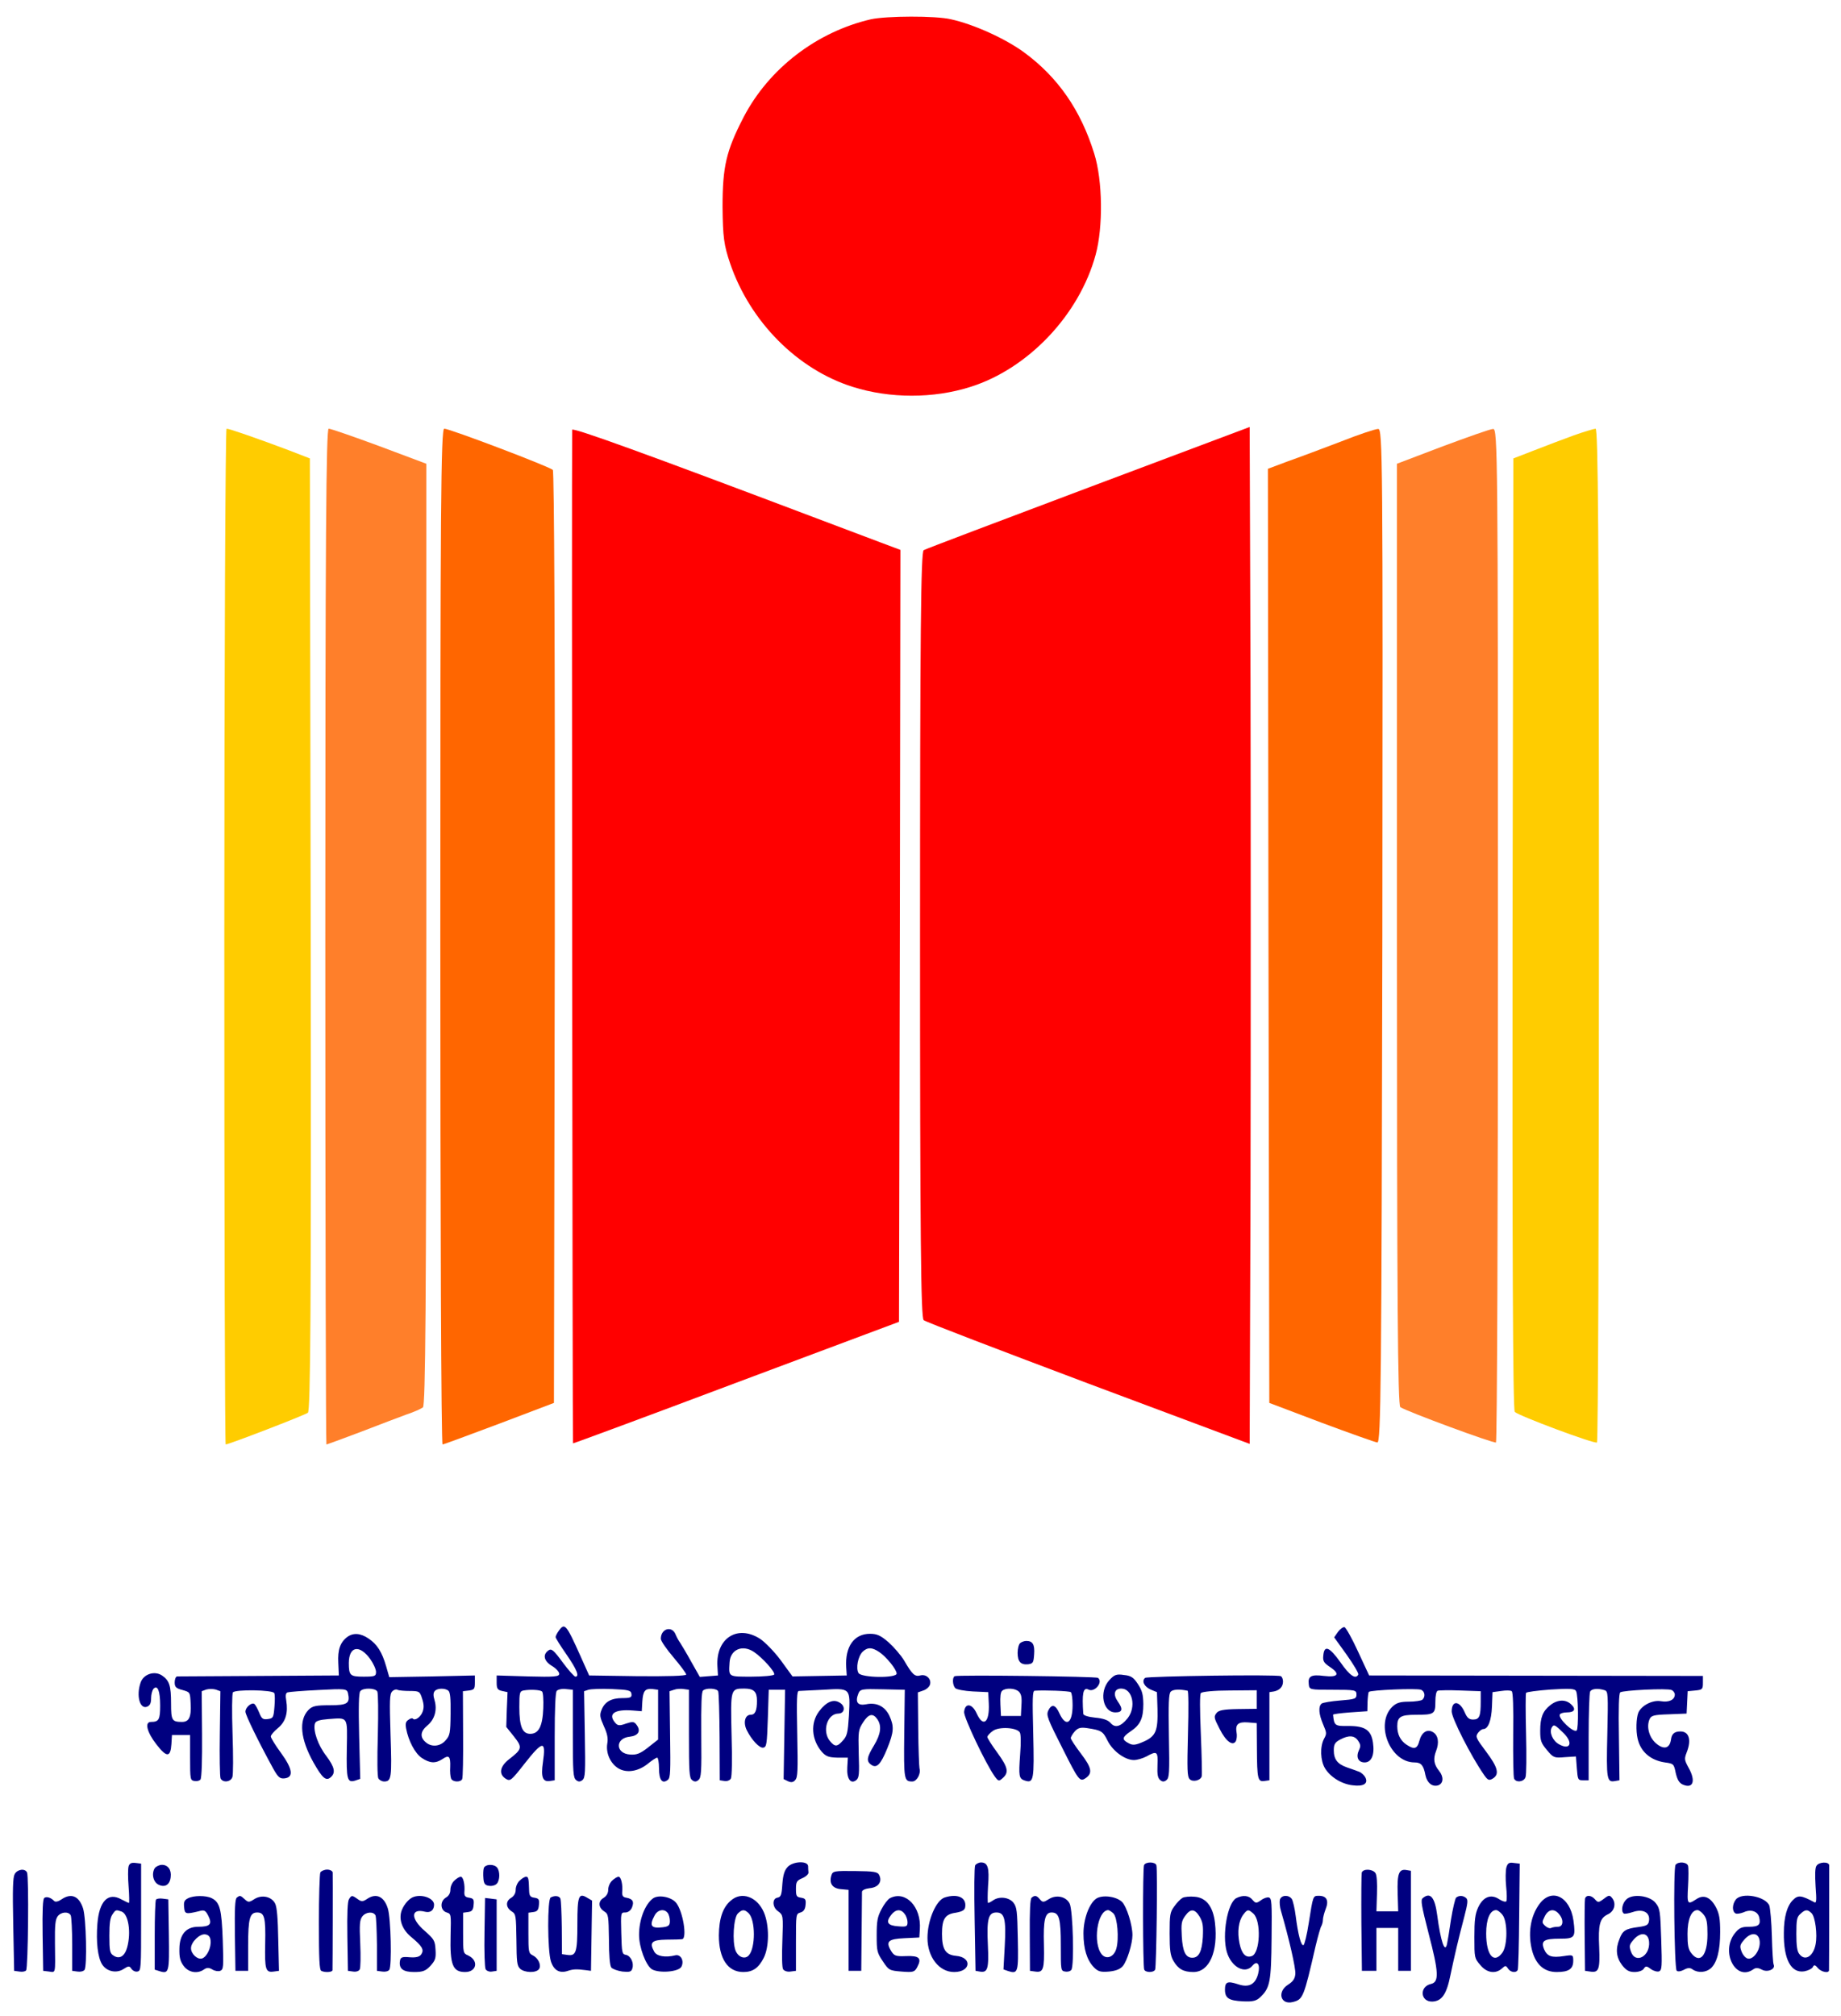
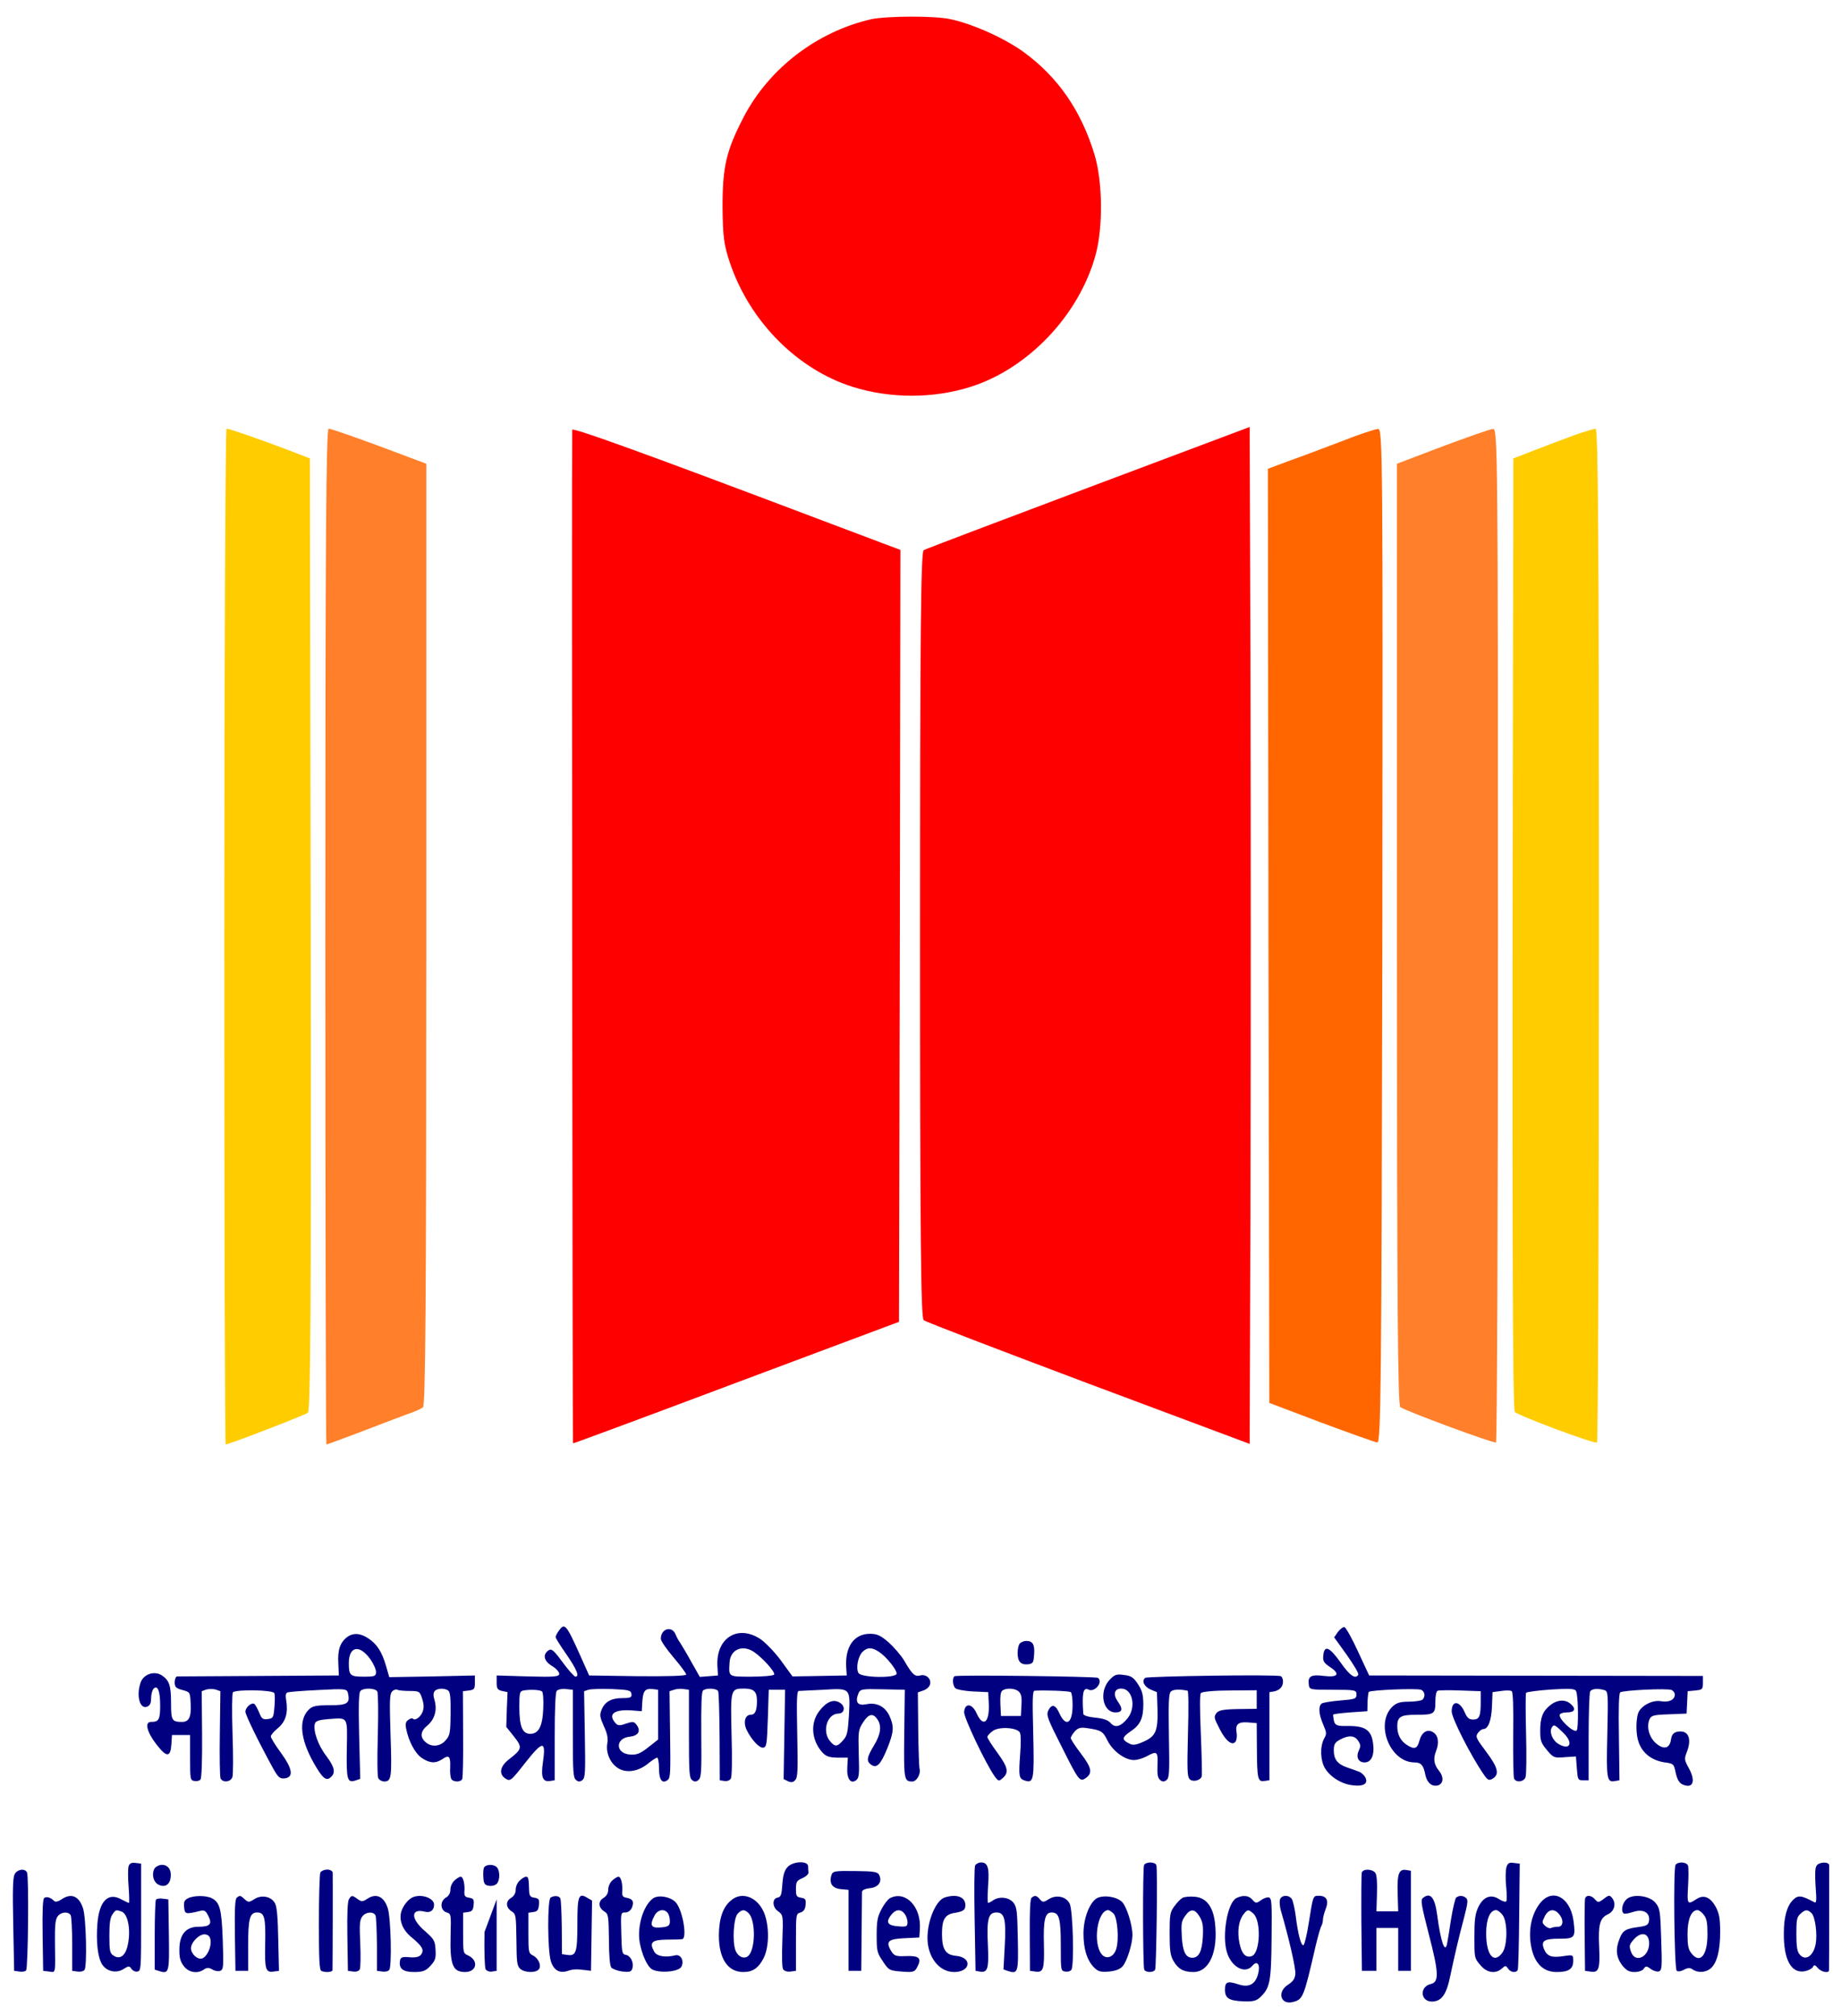
<svg xmlns="http://www.w3.org/2000/svg" xmlns:ns1="http://sodipodi.sourceforge.net/DTD/sodipodi-0.dtd" xmlns:ns2="http://www.inkscape.org/namespaces/inkscape" version="1.0" width="306" height="335" viewBox="0 0 229.5 251.25" preserveAspectRatio="xMidYMid meet" id="svg87" ns1:docname="2.svg" ns2:version="1.1 (c68e22c387, 2021-05-23)">
  <defs id="defs91" />
  <ns1:namedview id="namedview89" pagecolor="#ffffff" bordercolor="#666666" borderopacity="1.0" ns2:pageshadow="2" ns2:pageopacity="0.0" ns2:pagecheckerboard="0" ns2:document-units="pt" showgrid="false" units="px" width="305px" ns2:showpageshadow="false" ns2:zoom="1.0824912" ns2:cx="271.13384" ns2:cy="194.45886" ns2:window-width="1366" ns2:window-height="705" ns2:window-x="-8" ns2:window-y="-8" ns2:window-maximized="1" ns2:current-layer="g85" />
  <g transform="matrix(0.1,0,0,-0.1,0,988)" fill="#000000" stroke="none" id="g85">
    <path d="m 1085.725,9855.977 c -67.845,-15.737 -127.297,-61.55 -158.772,-122.051 -21.683,-41.966 -26.229,-61.55 -26.229,-111.909 0.35,-37.42 1.749,-47.562 9.442,-70.293 24.83,-72.741 83.932,-132.193 152.827,-153.876 46.512,-14.688 100.719,-14.688 146.881,0 72.042,22.732 135.69,89.877 155.974,164.717 9.442,34.622 8.743,92.325 -1.749,125.898 -16.787,54.206 -45.114,95.123 -87.429,126.248 -23.431,17.136 -62.599,34.972 -91.276,41.267 -19.234,4.546 -80.435,4.197 -99.669,0 z" id="path11" style="fill:#ff0000;stroke-width:1" />
    <path d="m 713.276,9344.341 c -0.699,-50.01 0.35,-1262.479 1.049,-1263.179 0.35,-0.35 91.976,33.573 203.535,75.539 l 202.836,75.889 1.049,481.211 0.699,480.861 -25.18,9.442 c -13.989,5.246 -50.01,18.885 -79.736,30.076 -208.082,78.686 -304.254,113.658 -304.254,110.161 z" id="path13" style="fill:#ff0000;stroke-width:1" />
    <path d="m 1356.756,9272.299 c -110.511,-41.616 -203.186,-76.588 -205.284,-77.987 -3.497,-2.448 -4.546,-102.117 -4.546,-479.462 0,-377.345 1.049,-477.714 4.546,-480.162 2.098,-2.098 94.773,-37.42 205.284,-79.036 l 201.087,-75.189 1.049,318.243 c 0.35,174.859 0.35,460.228 0,633.688 l -1.049,315.445 z" id="path15" style="fill:#ff0000;stroke-width:1" />
    <path d="m 279.626,8712.751 c 0,-347.969 0.699,-632.988 1.749,-632.988 3.847,0 98.27,36.371 102.467,39.518 3.147,2.798 4.197,124.499 3.497,596.268 l -1.049,593.12 -26.229,10.142 c -37.07,13.989 -74.14,26.928 -77.637,26.928 -1.399,0 -2.798,-284.67 -2.798,-632.988 z" id="path17" style="fill:#ffcc00;stroke-width:1" />
    <path d="m 405.525,8712.751 c 0,-347.969 0.699,-632.988 1.399,-632.988 0.699,0 19.934,6.994 43.015,15.737 22.732,8.743 48.261,18.535 57.004,21.683 8.743,2.798 17.836,6.994 20.284,8.743 3.147,2.798 4.197,125.199 4.197,589.973 v 586.126 l -58.752,22.032 c -32.174,11.89 -60.501,21.683 -62.949,21.683 -3.147,0 -4.197,-137.439 -4.197,-632.988 z" id="path19" style="fill:#ff7f2a;stroke-width:1" />
-     <path d="m 548.909,8712.751 c 0,-347.969 1.049,-632.988 2.798,-632.988 1.399,0 33.223,11.89 70.643,25.879 l 68.195,25.879 1.049,579.831 c 0.35,356.012 -0.699,581.23 -2.448,582.979 -4.197,4.197 -128.696,51.408 -135.341,51.408 -4.197,0 -4.896,-99.32 -4.896,-632.988 z" id="path21" style="fill:#ff6600;stroke-width:1" />
    <path d="m 1671.501,9329.653 c -22.032,-8.393 -51.758,-19.584 -65.747,-24.48 l -25.18,-9.442 0.699,-581.929 1.049,-582.279 64.698,-24.48 c 35.671,-13.289 67.146,-24.48 69.944,-24.83 4.546,-0.699 5.246,72.042 6.295,631.589 0.699,600.115 0.35,631.939 -5.246,631.589 -3.497,0 -24.48,-6.994 -46.512,-15.737 z" id="path23" style="fill:#ff6600;stroke-width:1" />
    <path d="m 1798.449,9323.707 -57.004,-21.682 v -586.476 c 0,-458.13 1.049,-587.175 4.197,-589.274 8.393,-5.596 116.456,-45.463 119.254,-44.064 1.399,0.699 2.448,285.369 2.448,632.639 0,598.716 -0.35,630.89 -5.945,630.54 -3.497,0 -31.824,-10.142 -62.949,-21.683 z" id="path25" style="fill:#ff7f2a;stroke-width:1" />
    <path d="m 1961.767,9337.346 c -12.59,-4.546 -34.622,-12.94 -48.96,-18.535 l -26.229,-10.142 -1.049,-592.421 c -0.35,-381.891 0.35,-593.47 2.798,-595.918 4.896,-4.896 99.32,-40.218 102.467,-38.119 1.399,0.699 2.448,285.369 2.448,632.639 0,502.544 -1.049,630.89 -4.197,630.89 -2.448,-0.35 -14.688,-3.847 -27.278,-8.393 z" id="path27" style="fill:#ffcc00;stroke-width:1" />
    <path d="m 696.47,7847.344 c -2.261,-2.969 -3.844,-6.531 -3.844,-7.718 0,-1.188 6.105,-10.984 13.568,-21.671 12.889,-18.702 16.507,-27.608 11.08,-27.608 -1.357,0 -8.593,8.015 -15.829,17.812 -11.533,15.734 -14.02,17.515 -17.864,14.843 -7.462,-5.344 -5.427,-13.359 4.523,-19.296 4.975,-2.969 9.045,-7.422 9.045,-9.796 0,-3.562 -5.879,-4.156 -38.894,-3.265 l -39.12,1.187 v -8.906 c 0,-7.422 1.131,-9.203 6.784,-10.39 l 6.784,-1.484 -0.904,-21.671 -0.678,-21.671 9.497,-11.874 c 10.854,-13.656 10.402,-15.734 -6.105,-28.499 -11.533,-8.906 -13.116,-18.703 -3.844,-24.343 5.427,-3.265 6.784,-2.078 23.291,18.999 22.839,29.093 26.909,29.39 22.839,1.484 -2.714,-18.406 -0.226,-24.64 8.819,-23.155 l 5.879,0.89 v 54.029 c 0,35.921 0.904,55.217 2.487,57.295 1.357,1.781 6.558,2.969 11.306,2.375 l 8.819,-0.89 v -54.623 c 0,-48.686 0.452,-54.92 4.07,-57.889 2.713,-2.375 4.975,-2.375 7.915,0 3.392,2.969 3.844,8.312 2.94,56.998 l -0.904,53.733 5.427,1.781 c 2.94,0.89 16.055,1.484 29.171,0.89 20.352,-0.89 23.744,-1.484 24.422,-5.937 0.678,-4.453 -1.131,-5.344 -11.306,-5.344 -14.02,0 -22.161,-4.75 -26.005,-14.843 -2.487,-6.234 -2.035,-8.906 2.94,-20.187 4.296,-9.203 5.427,-15.14 4.296,-21.374 -2.035,-11.875 3.618,-24.937 13.794,-31.171 10.402,-6.234 25.1,-3.859 37.311,6.234 4.749,3.859 9.724,7.125 11.08,7.125 1.131,0 2.261,-5.937 2.261,-13.359 0,-14.546 4.07,-19.89 11.081,-14.249 3.166,2.672 3.392,9.796 2.713,56.701 l -0.678,53.733 5.653,1.781 c 2.94,1.187 8.593,1.484 11.985,0.89 l 6.558,-0.89 v -54.623 c 0,-48.686 0.452,-54.92 3.844,-57.889 2.94,-2.375 5.201,-2.375 7.915,0 3.618,2.969 4.07,8.906 3.618,56.404 -0.226,38.592 0.226,53.436 2.261,55.217 4.07,3.562 16.96,2.672 18.769,-0.89 0.905,-2.078 1.583,-27.608 1.809,-57.295 l 0.226,-53.733 5.879,-0.89 c 3.166,-0.594 6.784,0.89 7.915,2.969 1.357,2.375 1.809,23.452 0.905,54.326 -1.357,57.592 -1.357,57.889 15.829,57.889 11.985,0 15.829,-3.859 15.829,-15.14 0,-12.468 -2.261,-17.515 -7.915,-17.515 -7.01,0 -9.497,-9.796 -4.749,-19.296 6.106,-12.171 15.829,-22.562 20.578,-21.671 4.07,0.891 4.523,3.859 5.653,36.514 l 1.131,35.624 h 10.176 10.176 l -0.904,-55.514 -0.904,-55.811 5.427,-2.672 c 3.844,-1.781 6.558,-1.484 9.045,1.484 3.166,3.562 3.392,11.281 2.487,57.592 -0.904,44.233 -0.452,53.436 2.035,53.436 1.809,0 15.377,0.891 30.527,1.484 33.919,2.078 33.693,2.375 31.884,-32.062 -1.357,-21.374 -2.261,-25.233 -7.236,-30.874 -7.236,-8.312 -10.176,-8.609 -16.507,-0.891 -9.95,12.171 -3.392,33.843 10.402,34.139 8.141,0 9.497,9.203 1.809,13.656 -7.689,4.75 -16.508,1.188 -25.553,-10.687 -11.08,-14.546 -9.723,-35.327 3.166,-50.467 5.201,-5.937 8.819,-7.125 19.447,-7.422 h 13.116 l -0.678,-12.171 c -0.904,-14.249 4.296,-21.374 11.306,-15.734 3.392,2.969 3.844,7.422 2.94,32.952 -0.678,28.202 -0.452,29.686 5.427,38.889 6.784,10.687 12.211,11.874 17.638,4.156 5.879,-8.312 4.523,-18.703 -4.07,-32.952 -9.045,-14.843 -9.723,-19.593 -3.392,-24.046 6.784,-4.75 11.759,0.297 19.899,20.187 8.367,20.78 8.819,27.608 2.714,40.967 -5.653,11.875 -16.281,16.921 -28.945,14.25 -10.628,-2.078 -14.02,2.672 -9.724,13.359 2.261,5.64 4.523,5.937 30.301,5.344 l 27.588,-0.594 -0.678,-54.623 c -0.678,-58.185 -0.226,-59.67 10.176,-59.67 5.427,0 10.854,9.796 8.819,16.328 -0.452,2.078 -1.357,24.343 -1.583,49.279 l -0.452,45.42 6.784,2.375 c 3.844,1.188 7.688,4.75 8.367,7.422 2.035,7.125 -4.975,13.359 -12.211,11.281 -6.558,-1.781 -9.95,1.188 -19.899,18.406 -4.07,6.828 -12.889,16.921 -19.447,22.858 -9.95,8.609 -14.472,10.687 -23.291,10.687 -19.899,0 -31.206,-16.031 -29.623,-41.858 l 0.678,-10.093 -33.693,-0.594 -33.919,-0.594 -14.698,20.187 c -8.141,10.984 -19.899,22.859 -25.779,26.718 -28.266,18.109 -55.175,0.594 -53.14,-34.139 l 0.678,-11.578 -11.306,-0.891 -11.306,-0.891 -11.08,19.593 c -5.879,10.687 -12.211,21.077 -13.568,23.155 -1.583,2.078 -4.07,6.531 -5.653,10.39 -4.523,10.984 -18.317,7.125 -18.317,-5.64 0,-2.672 7.236,-13.062 15.829,-23.155 8.819,-10.39 15.829,-19.89 15.829,-21.374 0,-1.781 -23.744,-2.375 -60.377,-2.078 l -60.603,0.891 -10.628,23.749 c -18.09,40.373 -19.899,42.452 -27.362,31.765 z m 243.315,-26.124 c 10.628,-7.125 26.683,-24.937 25.326,-28.202 -0.904,-1.484 -13.568,-2.672 -28.492,-2.672 -29.171,0 -28.266,-0.594 -27.136,17.812 0.904,16.031 16.055,22.562 30.301,13.062 z m 156.029,0 c 9.045,-5.937 21.934,-21.968 21.934,-27.015 0,-5.937 -43.643,-5.344 -47.487,0.594 -3.618,5.937 -0.678,21.077 5.201,26.718 6.106,5.641 11.306,5.641 20.352,-0.297 z m -420.148,-49.279 c 1.357,-0.891 2.035,-10.39 1.583,-21.077 -0.904,-22.265 -5.653,-31.765 -16.281,-31.765 -9.723,0 -13.568,9.203 -13.568,33.249 0,18.109 0.452,19.89 5.201,20.78 8.141,1.484 20.578,0.891 23.065,-1.187 z m 144.723,-28.796 v -31.171 l -12.437,-9.796 c -9.724,-7.718 -14.472,-9.5 -22.387,-8.906 -18.543,1.188 -18.995,20.484 -0.452,22.265 10.628,1.187 14.246,7.125 8.367,14.843 -2.94,4.156 -4.975,4.156 -13.116,1.484 -8.141,-2.969 -10.402,-2.672 -13.568,1.188 -9.271,10.984 -0.678,16.921 21.935,15.14 l 11.306,-0.891 0.678,11.875 c 0.904,13.656 3.392,16.625 12.889,15.734 l 6.784,-0.89 z" id="path193" style="fill:#000080;stroke-width:1" />
    <path d="m 1667.921,7846.157 -4.749,-6.828 15.603,-21.671 c 8.593,-12.171 15.151,-23.155 14.472,-24.64 -3.166,-6.531 -10.628,-1.484 -22.387,15.437 -13.794,19.296 -20.126,21.671 -21.256,8.015 -0.678,-6.828 0.678,-8.906 8.593,-14.249 12.889,-8.609 9.724,-13.062 -7.688,-10.984 -16.055,2.078 -20.125,-0.297 -18.995,-10.093 0.678,-7.125 0.904,-7.125 30.075,-7.125 27.814,0 29.397,-0.297 29.397,-5.937 0,-5.343 -1.809,-5.937 -20.352,-7.422 -11.08,-0.891 -21.708,-2.672 -23.065,-3.859 -4.296,-3.562 -3.618,-13.062 1.809,-25.827 4.522,-10.687 4.749,-11.578 1.131,-18.109 -5.201,-9.796 -4.523,-27.015 1.131,-36.514 6.558,-10.984 20.804,-19.89 34.598,-21.374 13.568,-1.781 19.673,2.078 15.829,9.797 -1.357,2.672 -4.749,5.937 -7.915,7.125 -2.94,1.187 -9.724,3.562 -14.925,5.343 -11.985,4.156 -16.508,10.093 -16.508,21.374 0,7.422 1.357,9.796 7.915,13.359 10.628,5.64 17.864,5.344 22.387,-1.484 3.166,-4.75 3.392,-6.828 1.131,-11.578 -4.07,-8.609 -1.131,-15.437 7.01,-15.437 8.593,0 12.663,9.5 10.402,24.64 -2.261,15.734 -9.95,20.78 -30.301,20.78 -17.186,-0.297 -18.09,0.297 -19.447,13.953 -0.226,0.891 9.498,2.078 21.256,2.969 l 21.482,1.484 0.226,11.281 c 0.226,5.937 0.904,11.875 1.583,12.765 1.809,2.375 59.924,4.75 65.125,2.672 4.975,-2.078 5.653,-8.906 1.583,-12.468 -1.583,-1.187 -9.271,-2.375 -16.96,-2.375 -10.628,0 -15.377,-1.484 -20.352,-6.234 -21.934,-21.374 -2.94,-69.466 27.588,-69.466 8.141,0 11.306,-3.562 13.568,-15.734 2.035,-9.796 8.593,-15.14 16.055,-12.765 6.558,2.375 7.01,10.687 0.904,18.109 -6.332,7.718 -7.462,14.843 -3.618,24.64 4.07,10.39 2.714,19.593 -3.844,23.452 -7.236,4.453 -14.246,-0.297 -16.96,-10.687 -2.714,-10.39 -6.558,-11.281 -16.281,-4.75 -7.462,5.047 -11.306,12.765 -11.306,22.858 0,11.578 4.07,14.249 22.839,14.249 23.291,0 24.648,0.891 24.648,16.328 0,7.718 1.131,13.062 2.94,13.656 1.357,0.594 14.246,0.891 28.266,0.297 l 25.326,-0.89 v -13.062 c 0,-18.109 -1.583,-22.265 -9.498,-22.265 -4.975,0 -7.462,2.078 -10.402,8.906 -6.332,14.843 -16.281,15.437 -16.281,1.187 0,-8.312 23.97,-55.514 40.251,-78.966 4.749,-6.828 6.332,-7.422 10.854,-4.75 8.819,5.343 6.558,13.953 -8.367,33.843 -12.663,16.921 -13.342,18.406 -9.95,23.155 2.035,2.672 4.975,4.75 6.558,4.75 6.106,0 10.176,10.687 10.854,28.202 l 0.678,17.812 10.854,1.484 c 5.879,0.891 11.759,0.891 13.115,-0.297 1.583,-1.188 2.261,-19.593 1.809,-53.733 -0.226,-28.499 0.226,-53.436 1.131,-55.217 2.487,-5.344 12.211,-4.156 14.246,1.781 1.131,2.672 1.357,27.015 0.678,54.029 -0.678,27.015 -0.678,49.873 0,51.061 0.678,1.187 14.472,2.969 30.754,4.156 23.97,1.484 30.075,1.188 31.658,-2.078 2.713,-5.344 3.166,-46.905 0.678,-48.983 -4.07,-3.266 -23.291,15.14 -21.03,19.89 0.678,1.484 4.523,2.672 8.819,2.672 9.723,0 11.759,4.156 5.201,10.093 -6.784,6.531 -17.186,5.937 -26.005,-1.188 -9.271,-7.422 -12.437,-15.14 -12.437,-32.061 0,-12.171 1.131,-15.14 8.367,-23.749 7.915,-9.5 9.045,-10.093 22.161,-8.906 l 14.02,0.891 1.131,-14.843 c 1.131,-14.249 1.357,-14.843 7.915,-14.843 h 6.784 v 53.436 c 0,29.39 0.904,55.217 1.809,56.998 1.809,3.859 9.95,4.453 18.316,1.781 4.07,-1.484 4.296,-4.453 3.166,-54.623 -1.357,-56.998 -0.678,-60.56 9.95,-58.482 l 5.201,0.89 -0.678,53.733 c -0.678,35.921 0,54.623 1.583,55.811 3.166,2.672 58.794,5.343 63.995,2.969 2.261,-0.891 4.07,-3.562 4.07,-5.641 0,-6.531 -7.236,-10.093 -17.412,-8.312 -10.402,1.781 -24.196,-5.343 -28.04,-14.249 -2.714,-7.125 -3.166,-22.562 -0.904,-32.358 3.618,-16.328 16.055,-27.015 33.919,-29.686 10.854,-1.484 11.306,-1.781 13.568,-13.062 2.035,-8.609 4.296,-12.468 8.819,-14.546 13.116,-5.64 16.508,4.75 7.01,21.374 -4.975,9.203 -5.201,10.687 -2.261,18.406 6.332,15.734 3.166,26.421 -7.688,26.421 -7.462,0 -10.854,-2.969 -11.759,-10.093 -1.583,-10.687 -8.141,-12.765 -17.186,-5.937 -9.497,7.125 -13.794,20.78 -9.723,30.874 2.035,5.047 5.201,5.937 24.422,6.531 l 21.934,0.891 0.678,13.953 0.678,13.953 9.498,0.89 c 8.819,0.891 9.497,1.484 9.497,9.5 v 8.609 l -208.039,0.297 -208.039,0.297 -13.794,29.686 c -7.462,16.328 -15.151,29.983 -16.96,30.577 -1.809,0.297 -5.427,-2.375 -8.141,-5.937 z m 281.531,-126.464 c 11.985,-11.875 7.915,-21.374 -5.879,-13.656 -7.915,4.156 -12.663,15.14 -9.045,21.077 2.487,4.156 3.844,3.562 14.925,-7.422 z" id="path195" style="fill:#000080;stroke-width:1" />
    <path d="m 433.029,7839.922 c -9.045,-6.828 -12.211,-16.031 -11.306,-32.655 l 0.678,-15.437 -99.497,-0.594 c -54.723,-0.297 -100.854,-0.594 -102.21,-0.594 -1.583,-0.297 -2.94,-3.562 -2.94,-7.422 0,-5.64 1.583,-7.421 9.724,-9.5 9.497,-2.672 9.497,-2.672 10.176,-16.921 0.904,-16.921 -2.035,-22.859 -10.854,-22.859 -12.437,0 -13.568,2.078 -13.568,22.859 0,22.265 -2.035,28.796 -11.306,35.03 -9.271,6.234 -23.065,1.781 -26.683,-8.906 -5.653,-16.328 -0.904,-33.546 8.141,-29.983 3.618,1.484 4.975,4.453 4.975,10.39 0,4.75 1.357,9.796 2.94,11.875 5.201,5.344 8.367,-2.672 8.367,-20.78 0,-17.515 -1.583,-20.484 -11.533,-20.484 -8.141,0 -4.975,-12.765 6.784,-27.905 12.889,-16.624 17.638,-16.624 18.769,0.297 l 0.678,11.281 h 11.306 11.306 v -28.202 c 0,-27.312 0.226,-28.202 5.427,-29.093 2.94,-0.594 6.332,0.297 7.462,1.781 1.583,2.078 2.261,24.046 2.035,56.701 l -0.452,53.436 5.653,2.078 c 3.392,0.891 8.593,0.891 11.759,0 l 5.879,-2.078 -0.678,-52.545 c -0.452,-28.796 0,-54.326 0.904,-56.108 2.714,-5.64 12.437,-4.75 14.698,1.484 1.131,2.672 1.131,27.015 0.226,54.029 -0.904,27.015 -0.678,50.17 0.452,51.654 2.714,3.859 49.748,3.265 51.557,-0.891 0.904,-1.781 0.904,-9.5 0.226,-17.218 -1.131,-13.359 -1.583,-14.249 -8.367,-15.14 -6.106,-0.891 -7.689,0.594 -10.628,8.015 -2.035,4.75 -4.523,9.5 -5.879,10.687 -3.166,2.672 -11.306,-3.859 -11.306,-9.5 0,-4.156 16.281,-37.405 34.824,-71.248 5.879,-10.39 8.141,-12.468 13.794,-11.875 11.759,1.188 10.402,11.578 -4.296,31.765 -7.01,9.5 -12.663,18.703 -12.663,20.484 0,1.781 4.07,6.531 8.819,10.39 9.724,8.015 12.889,18.999 10.402,34.436 -1.131,6.234 -0.678,9.203 1.583,10.094 1.583,0.594 18.995,2.078 38.442,2.969 33.241,1.781 35.502,1.484 36.859,-3.562 2.94,-13.062 -0.226,-15.437 -22.613,-15.437 -17.412,0 -21.708,-0.891 -26.683,-5.937 -12.211,-12.765 -9.95,-36.218 6.332,-65.31 11.08,-19.593 15.603,-23.452 21.256,-18.703 6.784,5.641 5.201,12.765 -5.201,26.718 -10.402,13.359 -16.734,31.765 -14.246,40.374 0.904,3.265 5.653,4.75 16.733,5.641 25.1,1.781 23.744,3.859 23.065,-36.514 -0.678,-38.889 0.452,-43.342 10.628,-40.077 l 6.105,2.078 -1.357,52.842 c -0.904,37.702 -0.452,54.029 1.357,56.404 3.392,4.453 18.543,4.156 21.256,-0.297 1.131,-2.375 1.357,-24.937 0.678,-54.326 -0.904,-29.983 -0.678,-51.951 0.678,-54.029 1.131,-2.078 4.523,-3.859 7.236,-3.859 9.045,0 9.724,4.75 7.915,57.889 -1.357,43.639 -1.131,51.061 2.035,54.326 1.809,2.078 4.975,2.969 6.558,2.078 1.809,-0.891 8.593,-1.484 15.377,-1.484 11.759,0 12.663,-0.594 15.377,-9.5 2.261,-6.828 2.487,-11.281 0.678,-16.328 -2.261,-6.531 -9.723,-11.875 -12.211,-8.609 -0.678,0.891 -3.166,0.297 -5.427,-1.484 -3.392,-2.078 -4.07,-4.75 -2.94,-10.984 2.94,-15.437 11.08,-30.874 19.447,-36.514 10.176,-6.828 17.186,-7.125 25.779,-1.484 8.141,5.64 10.176,3.562 9.723,-9.796 -0.452,-5.937 0.226,-12.468 1.131,-14.546 2.035,-4.453 11.759,-4.75 13.794,-0.594 0.904,1.781 1.357,27.015 1.131,56.404 l -0.226,53.139 7.462,0.89 c 6.558,0.891 7.462,1.781 7.462,9.797 v 8.906 l -53.367,-1.187 -53.367,-0.891 -3.844,13.359 c -5.201,18.109 -11.306,27.608 -21.934,34.733 -9.95,6.828 -18.995,7.422 -26.457,2.078 z m 28.492,-27.608 c 3.844,-5.343 7.236,-12.765 7.236,-16.031 0,-5.344 -1.357,-5.937 -15.603,-5.937 -16.734,0 -18.317,1.484 -18.317,17.218 0.226,20.78 13.342,23.155 26.683,4.75 z m 97.462,-39.483 c 2.261,-2.078 2.94,-9.203 2.714,-28.796 -0.226,-24.343 -0.904,-27.015 -6.106,-32.952 -6.784,-8.015 -18.09,-8.906 -25.326,-2.078 -7.01,6.234 -6.105,13.359 2.487,20.484 9.045,7.422 12.437,19.296 9.045,31.171 -1.809,5.937 -1.809,9.203 0,11.578 2.94,3.859 12.889,4.156 17.186,0.594 z" id="path197" style="fill:#000080;stroke-width:1" />
    <path d="m 1271.743,7832.204 c -1.809,-1.484 -3.166,-7.125 -3.166,-12.171 0,-10.984 3.844,-15.14 13.116,-14.249 6.106,0.891 6.784,2.078 7.462,12.468 0.904,12.171 -1.809,16.624 -9.724,16.624 -2.487,0 -5.879,-1.187 -7.688,-2.672 z" id="path199" style="fill:#000080;stroke-width:1" />
    <path d="m 1190.11,7790.94 c -3.166,-1.484 -2.714,-11.281 0.678,-14.843 1.583,-1.781 11.533,-3.562 21.935,-4.156 l 19.221,-0.891 0.678,-14.249 c 1.131,-23.749 -7.01,-30.28 -15.151,-12.171 -5.653,12.468 -14.472,13.359 -15.603,1.781 -0.678,-6.531 26.683,-64.123 37.99,-80.153 4.523,-6.234 5.427,-6.531 9.724,-2.672 8.367,7.125 7.236,13.359 -6.106,31.765 -7.01,9.5 -12.663,18.406 -12.663,19.89 0,1.187 2.94,4.75 6.784,7.422 7.462,5.641 29.849,4.453 33.693,-1.781 1.357,-2.078 1.583,-12.765 0.452,-27.015 -2.035,-27.608 -1.583,-30.577 5.653,-32.952 11.306,-3.859 11.985,0.594 10.628,58.482 -1.131,44.53 -0.904,53.139 1.809,53.436 12.211,0.891 43.191,-0.297 45,-1.781 1.357,-0.891 2.261,-8.312 2.261,-16.031 0,-22.859 -8.14,-28.202 -16.281,-10.687 -4.975,11.281 -9.724,12.468 -14.02,3.859 -2.713,-5.937 -1.131,-10.093 18.316,-48.389 19.221,-38.295 21.03,-40.67 27.814,-36.218 9.498,6.234 8.141,13.062 -5.427,30.874 -7.01,9.203 -12.663,17.812 -12.663,19.296 0,1.484 2.261,5.344 5.201,8.609 3.844,4.156 7.236,5.047 15.151,3.859 17.864,-2.672 19.673,-3.859 25.553,-15.734 6.558,-13.062 21.709,-24.046 32.789,-24.046 4.07,0 11.08,2.078 15.603,4.453 13.342,7.422 14.472,6.234 13.794,-10.687 -0.452,-11.874 0.226,-16.031 3.392,-18.702 2.713,-2.375 4.975,-2.375 7.914,0 3.392,2.969 3.844,8.312 2.94,54.92 -0.678,41.264 -0.226,52.545 2.261,55.217 2.714,2.969 11.08,3.265 21.03,1.188 1.131,0 1.357,-22.265 0.452,-53.436 -1.131,-45.123 -0.904,-53.436 2.035,-56.701 3.844,-4.156 13.794,-1.781 15.151,3.562 0.452,2.078 0,25.53 -1.131,52.248 -1.357,31.765 -1.357,49.576 0,51.358 1.357,1.781 16.96,3.265 35.955,3.265 l 33.693,0.297 v -11.578 -11.578 l -23.291,-0.297 c -18.317,-0.297 -24.196,-1.484 -26.909,-5.047 -3.392,-4.453 -3.166,-5.937 4.07,-19.89 7.915,-15.734 16.734,-21.968 20.352,-14.546 0.904,2.375 1.357,6.828 0.678,10.093 -1.809,10.39 2.035,13.656 14.02,12.765 l 11.08,-0.891 0.226,-31.468 c 0.226,-38.296 1.131,-41.858 9.271,-40.67 l 6.332,0.89 v 54.92 54.92 l 5.653,0.891 c 7.236,1.484 11.306,5.937 11.306,12.468 0,2.969 -1.357,5.937 -2.714,6.531 -4.522,2.375 -166.431,0 -169.145,-2.078 -4.749,-3.859 -1.131,-10.984 6.784,-14.546 l 7.915,-3.265 0.678,-20.781 c 0.678,-27.608 -2.035,-34.139 -17.412,-40.967 -10.176,-4.453 -13.568,-4.75 -18.769,-1.781 -8.593,4.453 -7.915,7.422 2.487,14.546 12.211,8.015 16.055,16.328 16.055,34.139 -0.226,11.875 -1.357,16.625 -6.784,24.937 -5.427,8.312 -8.593,10.39 -17.412,11.281 -9.497,1.484 -11.985,0.297 -18.316,-6.531 -12.889,-14.249 -8.141,-40.077 7.688,-40.077 8.819,0 9.723,4.156 2.94,13.656 -6.106,8.609 -4.296,16.031 4.296,16.031 14.246,0 18.995,-23.155 7.915,-37.108 -8.593,-10.39 -15.603,-12.468 -21.256,-5.641 -3.166,3.562 -9.271,5.641 -19.221,6.531 -8.593,0.89 -14.472,2.672 -14.698,4.75 -1.809,25.233 -0.226,33.546 6.332,30.28 7.688,-4.156 18.769,9.203 11.985,14.546 -2.261,1.781 -174.572,3.859 -178.642,2.078 z m 80.05,-19.296 c 2.94,-2.969 3.844,-7.125 3.166,-16.921 l -0.678,-13.359 h -12.437 -12.437 l -0.678,14.546 c -0.452,9.5 0.226,15.437 2.261,16.921 4.523,3.859 16.281,3.265 20.804,-1.188 z" id="path201" style="fill:#000080;stroke-width:1" />
    <path d="m 160.317,7554.042 c -0.904,-2.969 -0.904,-14.25 0,-25.53 0.905,-10.984 0.905,-20.187 0.452,-20.187 -0.678,0 -4.975,2.078 -9.497,4.453 -16.508,9.203 -27.588,-2.078 -29.849,-30.28 -1.809,-22.859 0.452,-42.155 5.879,-50.764 5.653,-8.906 17.864,-11.578 26.909,-5.64 5.879,3.859 7.236,3.859 9.498,0.297 1.583,-2.375 4.975,-4.156 7.462,-3.562 4.749,0.891 4.749,2.078 4.749,67.685 v 66.795 l -7.01,0.89 c -5.201,0.594 -7.462,-0.594 -8.593,-4.156 z m -8.819,-56.404 c 8.593,-2.969 12.211,-25.827 7.01,-44.827 -3.166,-11.281 -9.95,-15.14 -17.412,-9.796 -4.07,2.672 -4.749,5.937 -4.749,24.343 0,15.437 0.904,22.562 3.844,26.718 4.07,5.937 4.296,5.937 11.306,3.562 z" id="path203" style="fill:#000080;stroke-width:1" />
    <path d="m 981.845,7553.151 c -3.844,-4.156 -5.653,-9.5 -6.558,-21.374 -0.904,-13.953 -1.809,-16.031 -6.332,-16.921 -6.558,-1.187 -6.105,-11.875 0.678,-16.624 6.784,-5.047 6.784,-5.047 5.653,-37.702 -0.678,-17.812 -0.452,-32.655 0.904,-34.733 1.131,-2.078 5.201,-3.562 9.045,-2.969 l 7.01,0.891 v 35.327 c 0,35.624 0,35.624 5.653,37.405 4.07,1.188 5.879,4.156 6.332,9.5 0.678,6.828 -0.226,8.015 -5.653,8.906 -5.653,0.891 -6.332,2.078 -6.332,10.984 0,8.609 0.904,10.39 7.914,13.359 4.296,1.781 7.915,5.047 7.689,7.125 -0.226,1.781 -0.452,5.641 -0.452,8.015 -0.678,6.828 -18.995,5.937 -25.553,-1.188 z" id="path205" style="fill:#000080;stroke-width:1" />
    <path d="m 1215.663,7555.229 c -1.131,-2.375 -1.357,-31.171 -0.678,-67.685 l 1.131,-63.826 5.201,-0.891 c 9.95,-1.781 11.533,3.265 10.176,33.249 -1.583,32.358 0.678,40.373 10.628,40.373 10.176,0 12.211,-8.015 10.402,-41.858 l -1.583,-29.093 5.879,-2.078 c 12.211,-3.859 12.889,-1.781 11.985,40.374 -0.678,34.436 -1.131,39.186 -5.427,44.827 -5.427,6.828 -17.638,8.312 -25.326,2.969 -2.487,-1.781 -5.427,-3.265 -6.332,-3.265 -0.678,0 -0.678,9.5 0,21.078 1.809,22.859 -0.226,29.39 -8.819,29.39 -2.713,0 -6.106,-1.781 -7.236,-3.562 z" id="path207" style="fill:#000080;stroke-width:1" />
    <path d="m 1426.189,7555.526 c -1.809,-4.156 -1.583,-126.465 0.226,-130.324 1.809,-3.859 11.759,-3.859 13.568,0 1.583,3.265 3.166,124.09 1.583,130.027 -1.131,4.453 -13.116,4.75 -15.377,0.297 z" id="path209" style="fill:#000080;stroke-width:1" />
    <path d="m 1877.769,7552.26 c -0.904,-3.859 -1.131,-14.25 -0.226,-23.155 0.904,-8.906 1.131,-17.218 0.226,-18.703 -0.904,-1.188 -4.975,0 -9.045,2.672 -10.402,6.828 -20.125,2.672 -26.231,-10.687 -3.618,-8.312 -4.522,-15.437 -4.522,-36.514 0,-25.827 0,-26.421 7.462,-35.03 8.141,-9.796 18.995,-11.281 26.909,-4.156 4.07,3.859 4.975,3.859 7.462,0 3.166,-5.047 10.402,-5.937 12.211,-1.781 0.678,1.484 1.583,31.765 1.809,67.388 l 0.678,65.013 -7.462,0.89 c -5.879,0.891 -7.688,-0.297 -9.271,-5.937 z m -4.749,-58.779 c 6.558,-8.609 6.332,-37.702 0,-46.905 -10.628,-14.843 -20.352,-3.562 -20.352,23.749 0,17.812 4.749,29.093 12.437,29.093 1.809,0 5.427,-2.672 7.915,-5.937 z" id="path211" style="fill:#000080;stroke-width:1" />
    <path d="m 2088.747,7555.823 c -2.94,-3.859 -1.583,-127.949 1.357,-131.808 1.131,-1.484 4.749,-1.187 8.819,0.891 4.749,2.672 7.915,2.969 11.08,0.594 6.784,-4.75 16.734,-3.859 22.839,1.484 7.688,7.125 11.533,22.265 11.533,45.123 0,16.328 -1.131,22.562 -4.975,30.28 -6.784,13.062 -15.377,16.921 -24.648,10.687 -11.306,-7.421 -11.759,-6.531 -10.402,16.328 0.678,11.281 0.678,22.859 0,25.233 -1.357,4.75 -12.211,5.641 -15.603,1.188 z m 35.276,-62.342 c 3.618,-4.75 4.523,-9.797 4.523,-24.343 0,-26.718 -9.498,-37.405 -20.352,-23.155 -3.618,4.75 -4.523,9.797 -4.523,23.749 0,18.406 4.749,29.686 12.437,29.686 1.809,0 5.427,-2.672 7.915,-5.937 z" id="path213" style="fill:#000080;stroke-width:1" />
    <path d="m 2264.45,7554.635 c -1.809,-2.672 -2.035,-10.984 -1.131,-25.53 1.357,-17.812 1.131,-21.374 -1.583,-19.89 -16.055,8.609 -20.125,9.203 -26.457,2.969 -7.462,-7.125 -11.533,-21.374 -11.533,-40.967 -0.452,-33.249 9.045,-50.764 25.553,-48.092 4.749,0.89 9.497,3.265 10.628,5.343 1.357,2.969 2.714,2.969 6.106,-1.188 4.296,-5.047 14.02,-7.125 14.02,-2.672 0.226,10.984 0.226,127.652 0.226,130.62 -0.226,4.75 -12.663,4.453 -15.829,-0.594 z m -6.106,-59.076 c 4.523,-4.453 7.462,-26.718 4.975,-38.889 -2.94,-15.14 -13.342,-21.374 -20.352,-11.875 -2.713,3.265 -3.618,10.39 -3.618,24.937 0,17.812 0.678,21.077 4.975,24.937 6.106,5.641 8.819,5.937 14.02,0.891 z" id="path215" style="fill:#000080;stroke-width:1" />
    <path d="m 192.88,7551.667 c -4.296,-7.125 -1.809,-17.812 5.201,-20.78 7.688,-3.562 13.794,0.297 14.698,9.796 1.131,8.906 -3.392,15.14 -10.854,15.14 -3.392,0 -7.462,-2.078 -9.045,-4.156 z" id="path217" style="fill:#000080;stroke-width:1" />
    <path d="m 603.078,7551.667 c -0.678,-2.375 -0.905,-8.015 -0.452,-12.765 0.452,-6.531 2.035,-8.609 7.01,-9.203 3.618,-0.594 7.915,0.594 9.723,2.672 3.844,4.156 4.07,15.14 0.452,19.89 -3.844,5.047 -15.151,4.453 -16.733,-0.594 z" id="path219" style="fill:#000080;stroke-width:1" />
    <path d="m 18.308,7544.245 c -2.261,-4.156 -2.714,-18.406 -1.809,-62.935 l 1.131,-57.592 6.558,-0.891 c 3.618,-0.594 7.236,0 8.367,1.484 2.487,3.265 3.618,116.668 1.131,122.011 -2.487,5.344 -11.985,4.156 -15.377,-2.078 z" id="path221" style="fill:#000080;stroke-width:1" />
    <path d="m 399.336,7546.323 c -0.904,-2.078 -1.809,-30.28 -1.809,-62.342 0,-46.311 0.678,-59.076 2.939,-60.264 4.523,-2.375 14.02,-1.781 14.02,0.891 0.226,6.531 0.452,118.449 0.226,121.715 -0.226,1.781 -3.166,3.562 -6.784,3.562 -3.844,0 -7.462,-1.781 -8.593,-3.562 z" id="path223" style="fill:#000080;stroke-width:1" />
    <path d="m 1036.342,7542.464 c -2.94,-9.796 1.357,-16.031 11.985,-16.921 l 9.497,-0.891 v -50.467 -50.467 h 7.915 7.915 l 0.452,47.498 c 0.226,26.124 0.452,48.983 0.452,51.061 0.226,2.078 4.296,3.859 9.498,4.453 10.854,0.891 16.055,8.015 11.985,16.328 -1.809,4.156 -6.784,4.75 -30.075,5.047 -26.005,0.297 -28.04,0 -29.623,-5.64 z" id="path225" style="fill:#000080;stroke-width:1" />
    <path d="m 1697.544,7546.026 c -0.452,-2.078 -0.678,-30.28 -0.452,-62.935 l 0.678,-59.373 h 9.045 9.045 v 26.718 26.718 h 13.568 13.568 v -26.718 -26.718 h 7.915 7.915 v 62.342 62.342 l -5.201,0.891 c -9.723,1.781 -11.985,-4.156 -11.306,-28.796 l 0.678,-22.562 h -13.568 -13.568 l 0.678,21.671 c 0.452,13.953 -0.226,23.155 -1.809,25.827 -3.392,5.343 -15.603,5.937 -17.186,0.594 z" id="path227" style="fill:#000080;stroke-width:1" />
    <path d="m 566.445,7536.23 c -2.713,-2.375 -4.975,-7.422 -4.975,-11.281 0,-4.453 -2.035,-8.015 -5.879,-10.093 -7.462,-4.75 -6.784,-16.031 1.357,-18.406 5.427,-1.781 5.427,-2.078 4.749,-28.796 -0.904,-36.514 2.713,-45.42 18.09,-45.42 14.472,0 17.186,14.25 4.07,20.484 -6.558,2.969 -6.558,2.969 -6.558,28.202 v 25.233 l 6.332,0.891 c 4.749,0.594 6.332,2.672 6.784,8.906 0.678,6.828 -0.226,8.015 -5.653,8.906 -4.749,0.594 -6.106,2.375 -5.879,6.828 0.905,9.5 -1.357,19.296 -4.523,19.296 -1.583,0 -5.201,-2.078 -7.915,-4.75 z" id="path229" style="fill:#000080;stroke-width:1" />
    <path d="m 647.852,7536.23 c -2.714,-2.375 -4.975,-7.422 -4.975,-11.281 0,-4.453 -2.035,-8.015 -5.879,-10.39 -7.01,-4.156 -6.558,-12.171 1.131,-16.921 4.975,-3.265 5.201,-5.047 5.653,-35.327 0.226,-27.608 0.678,-32.061 4.522,-35.921 5.427,-5.047 19.673,-5.641 23.518,-0.594 3.392,4.453 -0.452,13.656 -7.689,17.218 -5.201,2.672 -5.427,4.156 -5.427,27.905 v 25.233 l 6.332,0.891 c 4.749,0.594 6.332,2.672 6.784,8.906 0.678,6.828 -0.226,8.015 -5.653,8.906 -4.975,0.594 -6.332,2.375 -6.558,8.312 -0.452,15.734 -0.904,17.812 -3.844,17.812 -1.583,0 -5.201,-2.078 -7.915,-4.75 z" id="path231" style="fill:#000080;stroke-width:1" />
    <path d="m 763.178,7536.23 c -2.713,-2.375 -4.975,-7.422 -4.975,-11.281 0,-4.453 -2.035,-8.015 -5.879,-10.39 -7.01,-4.156 -6.558,-12.171 1.131,-16.921 4.975,-3.265 5.201,-5.047 5.653,-34.733 0,-19.89 1.131,-32.655 2.94,-35.03 1.357,-1.781 7.688,-4.156 13.794,-5.047 9.045,-0.891 11.306,-0.297 12.437,3.859 2.261,6.828 -2.035,15.734 -7.915,16.921 -4.975,0.891 -5.201,2.375 -5.879,27.015 -0.678,25.827 -0.678,25.827 4.975,25.827 3.392,0 6.784,2.375 8.367,6.234 2.94,7.422 0.904,10.687 -7.01,12.171 -4.07,0.594 -5.427,2.375 -5.201,6.828 0.904,9.5 -1.357,19.296 -4.523,19.296 -1.583,0 -5.201,-2.078 -7.915,-4.75 z" id="path233" style="fill:#000080;stroke-width:1" />
    <path d="m 55.167,7514.559 c -1.809,-1.484 -2.487,-14.843 -2.035,-46.608 l 0.678,-44.233 7.462,-0.891 c 8.367,-1.188 7.689,-3.562 7.236,35.327 -0.226,22.859 0.452,29.39 3.392,33.546 4.296,5.641 13.568,6.234 16.281,1.188 0.904,-2.078 1.809,-18.406 1.809,-36.514 v -32.655 l 6.558,-0.891 c 3.618,-0.594 7.462,0.297 8.819,2.078 3.392,4.453 2.035,64.716 -1.809,76.591 -4.975,15.437 -14.698,19.593 -26.909,11.281 -3.844,-2.672 -7.462,-3.562 -9.045,-2.078 -4.296,4.453 -9.497,5.937 -12.437,3.859 z" id="path235" style="fill:#000080;stroke-width:1" />
    <path d="m 234.035,7513.965 c -4.07,-2.078 -5.201,-4.453 -4.522,-10.687 0.678,-8.906 2.035,-9.203 18.09,-5.343 7.236,2.078 8.593,1.188 12.211,-5.937 4.975,-10.093 2.035,-13.359 -12.663,-13.359 -15.151,0 -23.291,-9.5 -23.517,-27.311 -0.226,-10.687 0.904,-15.437 5.201,-21.374 6.106,-8.312 17.186,-10.39 25.553,-4.453 3.392,2.375 6.105,2.375 10.176,0 3.166,-2.078 7.689,-2.672 9.95,-1.781 4.07,1.781 4.296,4.453 3.166,37.999 -1.357,38.889 -3.618,47.498 -13.794,52.545 -7.01,3.562 -22.839,3.562 -29.849,-0.297 z m 28.492,-52.545 c 0.905,-8.609 -4.523,-20.187 -10.628,-22.265 -5.653,-1.781 -13.794,5.641 -13.794,12.765 0,7.718 11.08,18.406 17.864,17.218 4.07,-0.594 6.106,-2.969 6.558,-7.718 z" id="path237" style="fill:#000080;stroke-width:1" />
    <path d="m 295.09,7514.855 c -2.035,-2.078 -2.713,-13.359 -2.261,-46.905 l 0.678,-44.233 h 7.915 7.914 v 31.468 c 0,33.843 2.035,41.264 11.306,41.264 9.045,0 10.628,-6.234 9.95,-38.592 -0.678,-32.655 0.452,-36.514 10.628,-35.03 l 6.558,0.891 -0.904,38.592 c -0.452,26.421 -1.583,40.67 -3.844,45.123 -4.296,8.906 -16.733,11.578 -26.005,5.64 -6.332,-4.156 -7.689,-4.156 -11.759,-0.297 -5.653,5.047 -6.106,5.344 -10.176,2.078 z" id="path239" style="fill:#000080;stroke-width:1" />
    <path d="m 435.064,7513.074 c -1.809,-2.672 -2.487,-17.812 -2.035,-46.608 l 0.678,-42.748 6.558,-0.891 c 3.618,-0.594 7.236,0.594 8.141,2.672 1.131,1.781 1.357,16.328 0.678,32.061 -1.131,24.64 -0.678,29.39 2.487,33.843 4.522,5.937 13.794,6.531 16.507,1.484 0.904,-2.078 1.583,-18.406 1.809,-36.514 v -32.655 l 6.558,-0.891 c 3.618,-0.594 7.462,0.297 8.819,2.078 3.392,4.453 2.035,64.716 -1.809,76.591 -4.749,15.14 -14.698,19.593 -26.231,11.578 -4.975,-3.265 -6.784,-3.265 -11.306,0 -7.01,5.047 -7.688,5.047 -10.854,0 z" id="path241" style="fill:#000080;stroke-width:1" />
    <path d="m 513.983,7515.152 c -5.427,-2.672 -11.759,-10.687 -13.794,-17.812 -2.94,-10.687 1.583,-22.562 12.437,-31.468 13.568,-11.281 16.281,-15.734 12.663,-21.374 -2.035,-3.265 -6.332,-4.453 -14.472,-3.859 -9.497,0.891 -11.533,0 -12.211,-4.453 -1.583,-9.796 3.844,-13.953 17.638,-13.953 11.08,0 14.472,1.484 20.352,7.719 6.106,6.828 7.01,9.5 6.332,20.187 -0.678,11.281 -1.809,13.062 -13.568,23.452 -17.864,15.437 -17.412,28.499 0.678,23.749 6.558,-1.484 10.854,1.781 11.08,8.609 0.226,8.609 -16.507,14.249 -27.136,9.203 z" id="path243" style="fill:#000080;stroke-width:1" />
    <path d="m 686.52,7515.152 c -4.296,-2.078 -4.07,-66.201 0.226,-79.56 3.618,-11.281 10.854,-15.437 21.256,-11.874 6.332,2.078 10.402,2.375 21.935,0.891 l 6.784,-0.891 0.678,43.936 0.678,43.639 -5.653,3.265 c -11.08,6.828 -12.663,2.969 -12.663,-32.358 0,-35.921 -1.583,-40.374 -12.889,-38.592 l -6.332,0.891 -0.226,32.952 c -0.226,18.109 -0.904,34.436 -1.809,36.514 -1.583,3.265 -7.01,3.859 -11.985,1.187 z" id="path245" style="fill:#000080;stroke-width:1" />
    <path d="m 813.605,7513.668 c -9.95,-7.718 -16.96,-26.718 -16.96,-45.123 0,-15.437 8.367,-37.702 15.829,-42.748 8.593,-5.343 33.919,-3.562 37.085,3.265 3.618,7.422 -1.131,15.734 -7.915,13.953 -12.211,-2.969 -22.839,-1.188 -26.005,4.453 -6.558,11.578 -3.166,14.843 14.924,15.14 9.271,0 18.317,0.297 19.899,0.594 6.332,1.188 0.904,35.03 -7.689,45.42 -6.105,7.422 -22.613,10.39 -29.171,5.047 z m 18.769,-17.812 c 1.583,-2.078 2.714,-6.531 2.714,-10.093 0,-5.344 -1.583,-6.828 -8.819,-7.718 -14.698,-1.781 -17.186,1.781 -10.176,14.843 3.844,7.125 11.985,8.609 16.281,2.969 z" id="path247" style="fill:#000080;stroke-width:1" />
    <path d="m 911.066,7511.293 c -9.95,-8.312 -14.698,-22.265 -14.924,-43.342 0,-29.093 11.08,-45.717 30.527,-45.717 11.759,0 18.995,5.047 25.326,17.515 7.01,13.656 7.236,40.67 0.226,56.998 -8.367,19.296 -27.814,26.421 -41.156,14.546 z m 22.161,-15.734 c 8.593,-8.312 8.819,-43.045 0.226,-52.545 -4.749,-5.344 -13.116,-2.375 -16.508,5.937 -4.296,10.984 -2.487,41.264 2.94,46.311 5.201,5.047 8.141,5.344 13.342,0.297 z" id="path249" style="fill:#000080;stroke-width:1" />
    <path d="m 1109.382,7514.262 c -2.713,-1.484 -7.462,-7.718 -10.628,-13.953 -4.975,-9.5 -5.879,-14.546 -5.879,-32.358 0,-19.593 0.452,-21.671 7.688,-32.358 7.236,-10.984 8.141,-11.578 23.291,-12.765 14.472,-1.188 16.281,-0.594 19.447,5.344 6.106,11.281 2.714,14.546 -13.568,13.953 -12.889,-0.594 -15.151,0.297 -18.769,6.234 -7.236,11.874 -3.844,15.14 16.508,16.031 l 18.543,0.89 0.678,10.093 c 2.035,28.202 -17.864,48.983 -37.311,38.889 z m 18.317,-19.593 c 2.035,-2.375 3.618,-7.125 3.618,-10.39 0,-5.344 -1.357,-5.937 -11.759,-5.047 -13.116,0.891 -15.603,5.047 -8.819,13.953 5.653,7.422 12.211,8.015 16.96,1.484 z" id="path251" style="fill:#000080;stroke-width:1" />
    <path d="m 1177.673,7515.152 c -10.854,-3.562 -21.482,-28.499 -21.482,-50.467 0,-23.749 14.472,-42.452 33.241,-42.452 20.804,0 22.839,18.406 2.261,20.187 -12.889,1.188 -17.412,8.015 -17.412,27.312 0,18.703 3.844,24.64 17.186,26.421 8.141,1.484 11.306,3.265 11.759,7.125 1.809,11.875 -9.497,16.921 -25.553,11.875 z" id="path253" style="fill:#000080;stroke-width:1" />
    <path d="m 1285.989,7514.855 c -1.809,-1.484 -2.487,-16.624 -2.261,-46.608 l 0.226,-44.53 6.558,-0.891 c 10.176,-1.484 11.533,2.672 10.854,33.249 -0.905,31.171 1.357,40.373 9.497,40.373 9.497,0 11.533,-7.125 11.533,-41.264 0,-30.874 0,-31.468 5.427,-32.358 2.94,-0.594 6.332,0.297 7.688,2.078 3.844,5.047 2.035,74.216 -2.035,82.528 -4.296,8.906 -16.733,11.578 -26.005,5.64 -6.558,-4.156 -7.689,-4.156 -11.08,-0.297 -4.07,5.047 -6.558,5.344 -10.402,2.078 z" id="path255" style="fill:#000080;stroke-width:1" />
    <path d="m 1366.491,7513.668 c -8.819,-6.234 -15.829,-25.233 -15.829,-43.342 0,-19.296 4.296,-32.952 12.663,-41.858 5.427,-5.64 8.593,-6.531 19.221,-5.64 8.593,0.891 14.02,2.969 17.412,7.125 5.201,6.531 11.759,27.608 11.759,38.295 0,12.765 -7.236,35.624 -12.889,41.264 -7.236,7.125 -24.874,9.203 -32.337,4.156 z m 21.482,-18.406 c 4.975,-4.75 7.236,-31.765 3.618,-43.936 -2.94,-10.39 -12.211,-13.953 -18.09,-7.125 -11.533,13.953 -5.653,54.623 7.915,55.217 1.131,0 4.07,-1.781 6.558,-4.156 z" id="path257" style="fill:#000080;stroke-width:1" />
    <path d="m 1473.902,7514.559 c -2.487,-1.484 -7.01,-6.234 -10.176,-10.687 -5.201,-7.125 -5.653,-10.39 -5.653,-33.546 0,-21.077 0.904,-27.311 4.523,-33.843 5.879,-10.39 12.663,-14.25 25.1,-14.25 19.899,0 30.98,25.53 26.91,61.154 -2.261,20.187 -10.854,31.468 -25.1,32.655 -6.106,0.594 -13.116,0 -15.603,-1.484 z m 21.482,-23.155 c 4.07,-7.125 4.749,-11.281 4.07,-25.827 -1.131,-17.812 -4.975,-25.53 -13.116,-25.53 -8.367,0 -11.985,7.718 -13.116,26.421 -0.904,16.031 -0.452,19.296 4.296,25.827 6.558,9.203 11.759,8.906 17.864,-0.891 z" id="path259" style="fill:#000080;stroke-width:1" />
    <path d="m 1541.063,7514.262 c -10.854,-5.937 -17.864,-45.717 -11.759,-66.794 5.427,-18.999 22.839,-28.499 32.11,-17.218 5.88,6.828 9.95,1.484 7.01,-10.093 -3.392,-13.359 -11.533,-17.812 -25.326,-13.062 -12.889,4.156 -16.055,2.969 -16.055,-6.828 0,-10.687 4.975,-13.656 22.161,-14.546 13.116,-0.594 17.186,0.594 22.387,5.64 11.533,11.281 13.116,18.999 13.568,73.029 0.452,44.827 0.226,49.576 -3.392,50.764 -2.035,0.594 -6.558,-0.891 -9.95,-3.562 -5.653,-3.859 -6.558,-3.859 -10.402,0.594 -4.522,5.64 -12.211,6.234 -20.352,2.078 z m 21.482,-19.296 c 9.95,-9.203 8.367,-49.279 -2.035,-52.842 -7.462,-2.672 -12.663,2.672 -15.377,16.031 -2.94,14.249 -1.131,27.905 4.749,35.624 5.201,6.828 6.332,6.828 12.663,1.187 z" id="path261" style="fill:#000080;stroke-width:1" />
    <path d="m 1595.56,7512.48 c -0.678,-2.969 -0.226,-9.203 1.357,-14.25 9.95,-34.139 18.543,-71.544 17.864,-78.372 -0.452,-5.937 -2.94,-9.5 -9.045,-13.359 -14.02,-8.906 -9.497,-25.53 5.879,-21.671 12.663,3.265 13.568,5.047 28.492,70.06 2.94,12.171 6.105,23.452 7.236,24.937 0.904,1.781 1.809,5.047 1.809,7.422 0,2.672 1.583,8.609 3.392,13.359 4.297,10.687 1.357,16.624 -8.367,16.624 -7.462,0 -7.236,0.594 -12.663,-33.843 -2.261,-14.843 -5.427,-27.311 -6.558,-27.608 -2.94,-1.484 -6.784,13.062 -9.723,36.218 -1.131,9.203 -3.392,18.703 -4.749,21.077 -3.618,5.641 -13.116,5.344 -14.925,-0.594 z" id="path263" style="fill:#000080;stroke-width:1" />
    <path d="m 1773.523,7514.262 c -2.713,-2.375 -1.583,-8.906 7.462,-44.233 12.663,-48.389 13.116,-60.264 2.94,-62.638 -14.925,-3.265 -13.342,-22.562 1.809,-21.968 11.759,0.594 17.638,9.203 22.387,32.952 5.427,25.53 9.724,44.233 16.96,71.544 4.749,18.406 5.201,22.265 2.487,24.64 -3.844,3.265 -9.045,3.265 -12.437,0.297 -1.131,-1.187 -4.07,-13.359 -6.332,-27.311 -2.035,-13.953 -4.296,-27.608 -4.975,-30.577 -2.714,-11.875 -7.915,3.859 -12.211,36.218 -2.94,22.265 -8.593,29.093 -18.09,21.077 z" id="path265" style="fill:#000080;stroke-width:1" />
    <path d="m 1919.377,7507.434 c -11.759,-15.437 -15.151,-38.296 -9.045,-59.967 4.975,-16.625 15.151,-25.234 30.301,-25.234 14.924,0 20.578,3.859 20.578,13.953 0,7.422 -0.226,7.718 -11.759,5.937 -15.377,-2.375 -20.804,-0.297 -24.648,8.609 -4.07,10.39 -0.226,13.062 19.673,13.062 18.769,0 19.899,1.484 16.96,22.859 -4.296,29.686 -26.909,40.67 -42.06,20.781 z m 24.196,-13.062 c 6.106,-7.125 5.201,-15.734 -1.357,-15.734 -2.94,0 -6.784,-0.594 -8.593,-1.484 -1.583,-0.891 -4.975,0.297 -7.462,2.672 -4.07,3.859 -4.07,4.453 -0.452,11.875 4.523,8.906 11.759,10.093 17.864,2.672 z" id="path267" style="fill:#000080;stroke-width:1" />
    <path d="m 1975.909,7513.668 c -0.452,-2.078 -0.678,-23.155 -0.452,-46.905 l 0.452,-43.045 6.332,-0.891 c 10.854,-1.781 12.437,2.672 11.306,30.28 -1.357,27.905 0.678,36.218 10.628,40.967 8.141,3.562 10.854,13.062 5.879,19.89 -3.392,4.453 -4.296,4.453 -10.854,-0.594 -6.332,-4.75 -7.236,-4.75 -10.854,-0.594 -4.523,5.344 -11.08,5.937 -12.437,0.891 z" id="path269" style="fill:#000080;stroke-width:1" />
    <path d="m 2027.466,7512.777 c -5.201,-4.75 -7.01,-14.546 -3.392,-17.515 1.131,-0.891 6.106,0 11.533,1.781 12.211,4.156 21.256,-0.297 20.125,-10.39 -0.678,-5.64 -2.487,-6.828 -13.116,-8.312 -16.055,-2.078 -19.899,-4.453 -23.744,-14.843 -5.201,-12.765 -4.07,-22.858 3.166,-32.655 5.201,-6.531 8.819,-8.609 15.603,-8.609 4.975,0 10.176,1.781 11.533,4.156 2.261,3.562 3.618,3.562 9.045,-0.594 3.392,-2.375 7.915,-3.562 10.176,-2.672 3.392,1.781 3.618,5.937 2.487,39.78 -1.131,35.03 -1.583,38.592 -6.784,45.123 -7.01,9.5 -28.945,12.171 -36.633,4.75 z m 28.266,-52.842 c 1.583,-18.109 -17.186,-28.202 -22.613,-12.171 -2.487,7.125 -2.035,8.609 3.618,15.14 8.819,9.797 18.09,8.312 18.995,-2.969 z" id="path271" style="fill:#000080;stroke-width:1" />
-     <path d="m 2163.823,7512.48 c -4.523,-5.937 -4.749,-14.843 -0.226,-17.218 1.809,-0.891 6.332,0 10.176,1.484 8.819,4.156 17.412,1.188 19.221,-6.234 2.261,-9.203 -0.452,-11.875 -12.663,-11.875 -9.497,0 -12.437,-1.484 -18.09,-8.609 -17.412,-23.155 1.583,-59.67 23.291,-44.53 3.166,2.375 6.332,2.078 10.854,-0.297 7.01,-3.859 17.186,0.594 14.698,6.234 -0.904,1.484 -1.809,17.515 -2.261,35.327 -0.452,17.812 -2.035,35.03 -3.166,38.295 -4.749,11.578 -34.598,16.921 -41.834,7.422 z m 29.849,-52.248 c 0.904,-10.984 -8.367,-23.452 -15.377,-21.077 -2.714,0.891 -6.106,5.047 -7.462,9.203 -2.261,6.234 -1.809,8.015 3.844,14.546 8.819,9.797 18.09,8.312 18.995,-2.672 z" id="path273" style="fill:#000080;stroke-width:1" />
    <path d="m 194.463,7512.48 c -0.904,-1.188 -1.583,-21.374 -1.583,-44.53 v -42.748 l 5.653,-1.781 c 12.211,-3.859 12.663,-2.078 11.985,45.42 l -0.678,43.936 -6.784,0.891 c -3.844,0.594 -7.688,0 -8.593,-1.187 z" id="path275" style="fill:#000080;stroke-width:1" />
-     <path d="m 603.983,7472.107 c -0.452,-23.452 0.226,-44.233 1.357,-46.311 1.131,-2.078 4.749,-3.562 7.915,-2.969 l 5.879,0.891 v 44.53 44.53 l -7.236,0.891 -7.236,0.891 z" id="path277" style="fill:#000080;stroke-width:1" />
+     <path d="m 603.983,7472.107 c -0.452,-23.452 0.226,-44.233 1.357,-46.311 1.131,-2.078 4.749,-3.562 7.915,-2.969 l 5.879,0.891 v 44.53 44.53 z" id="path277" style="fill:#000080;stroke-width:1" />
  </g>
</svg>